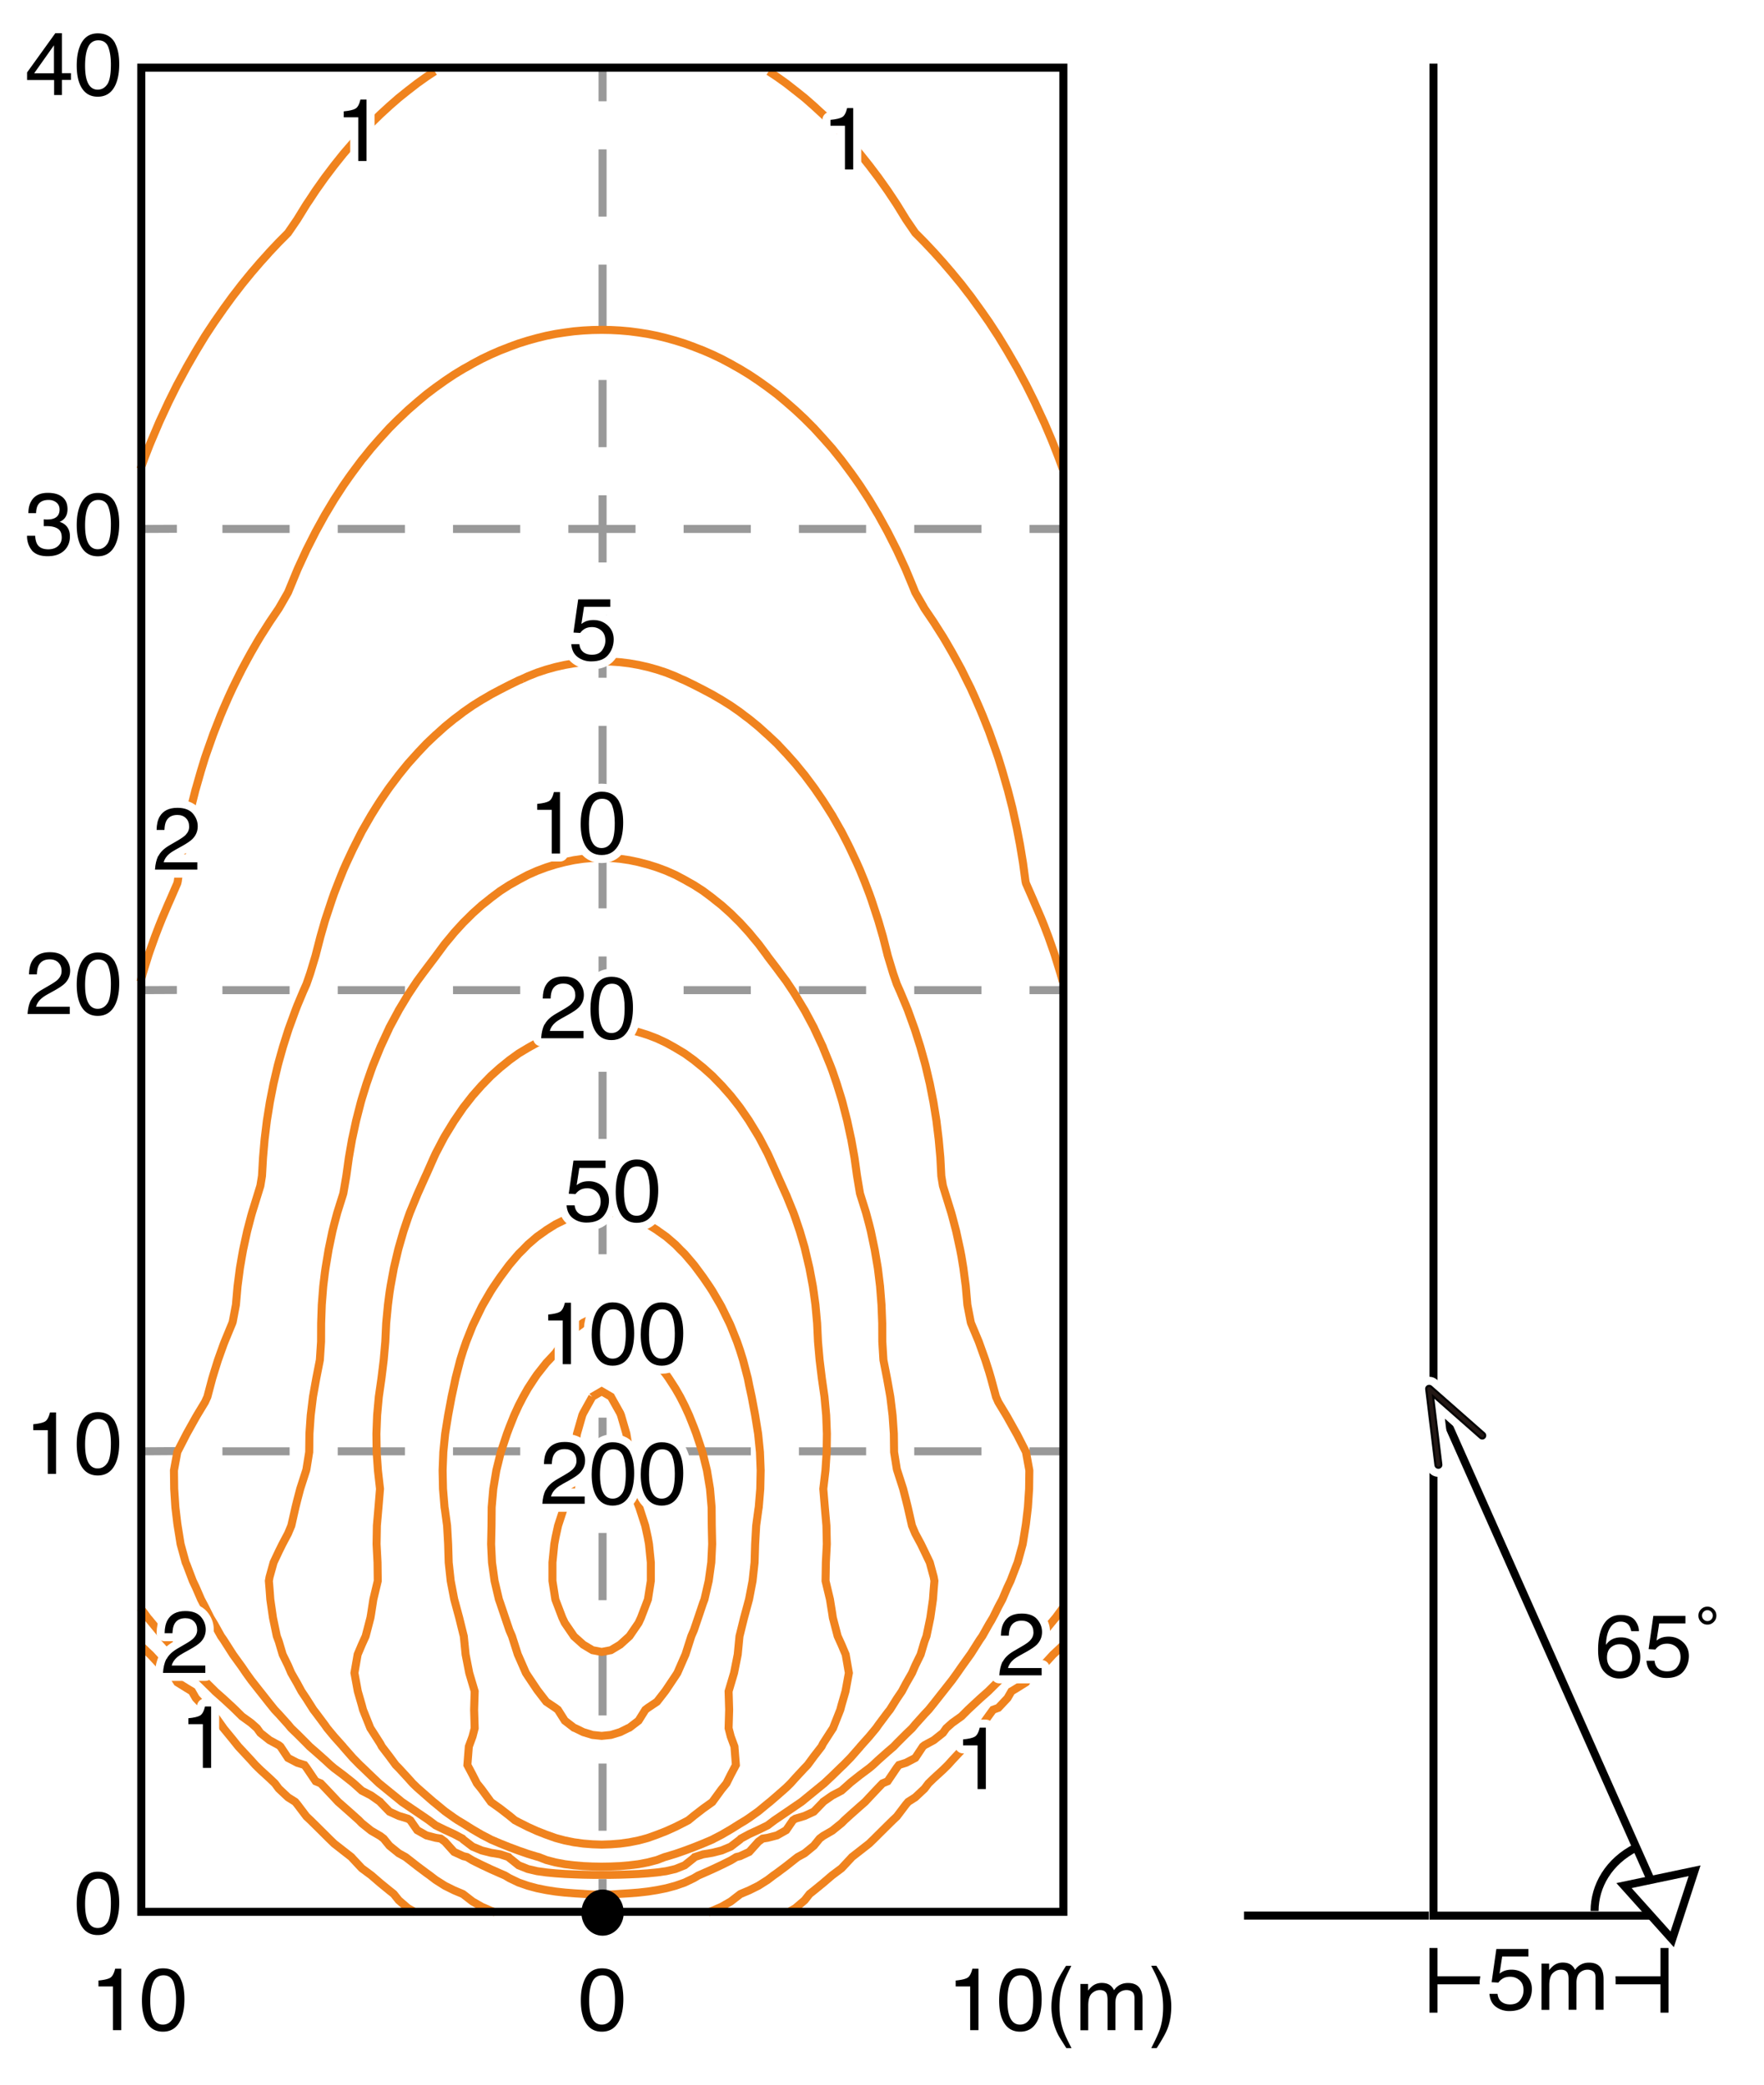
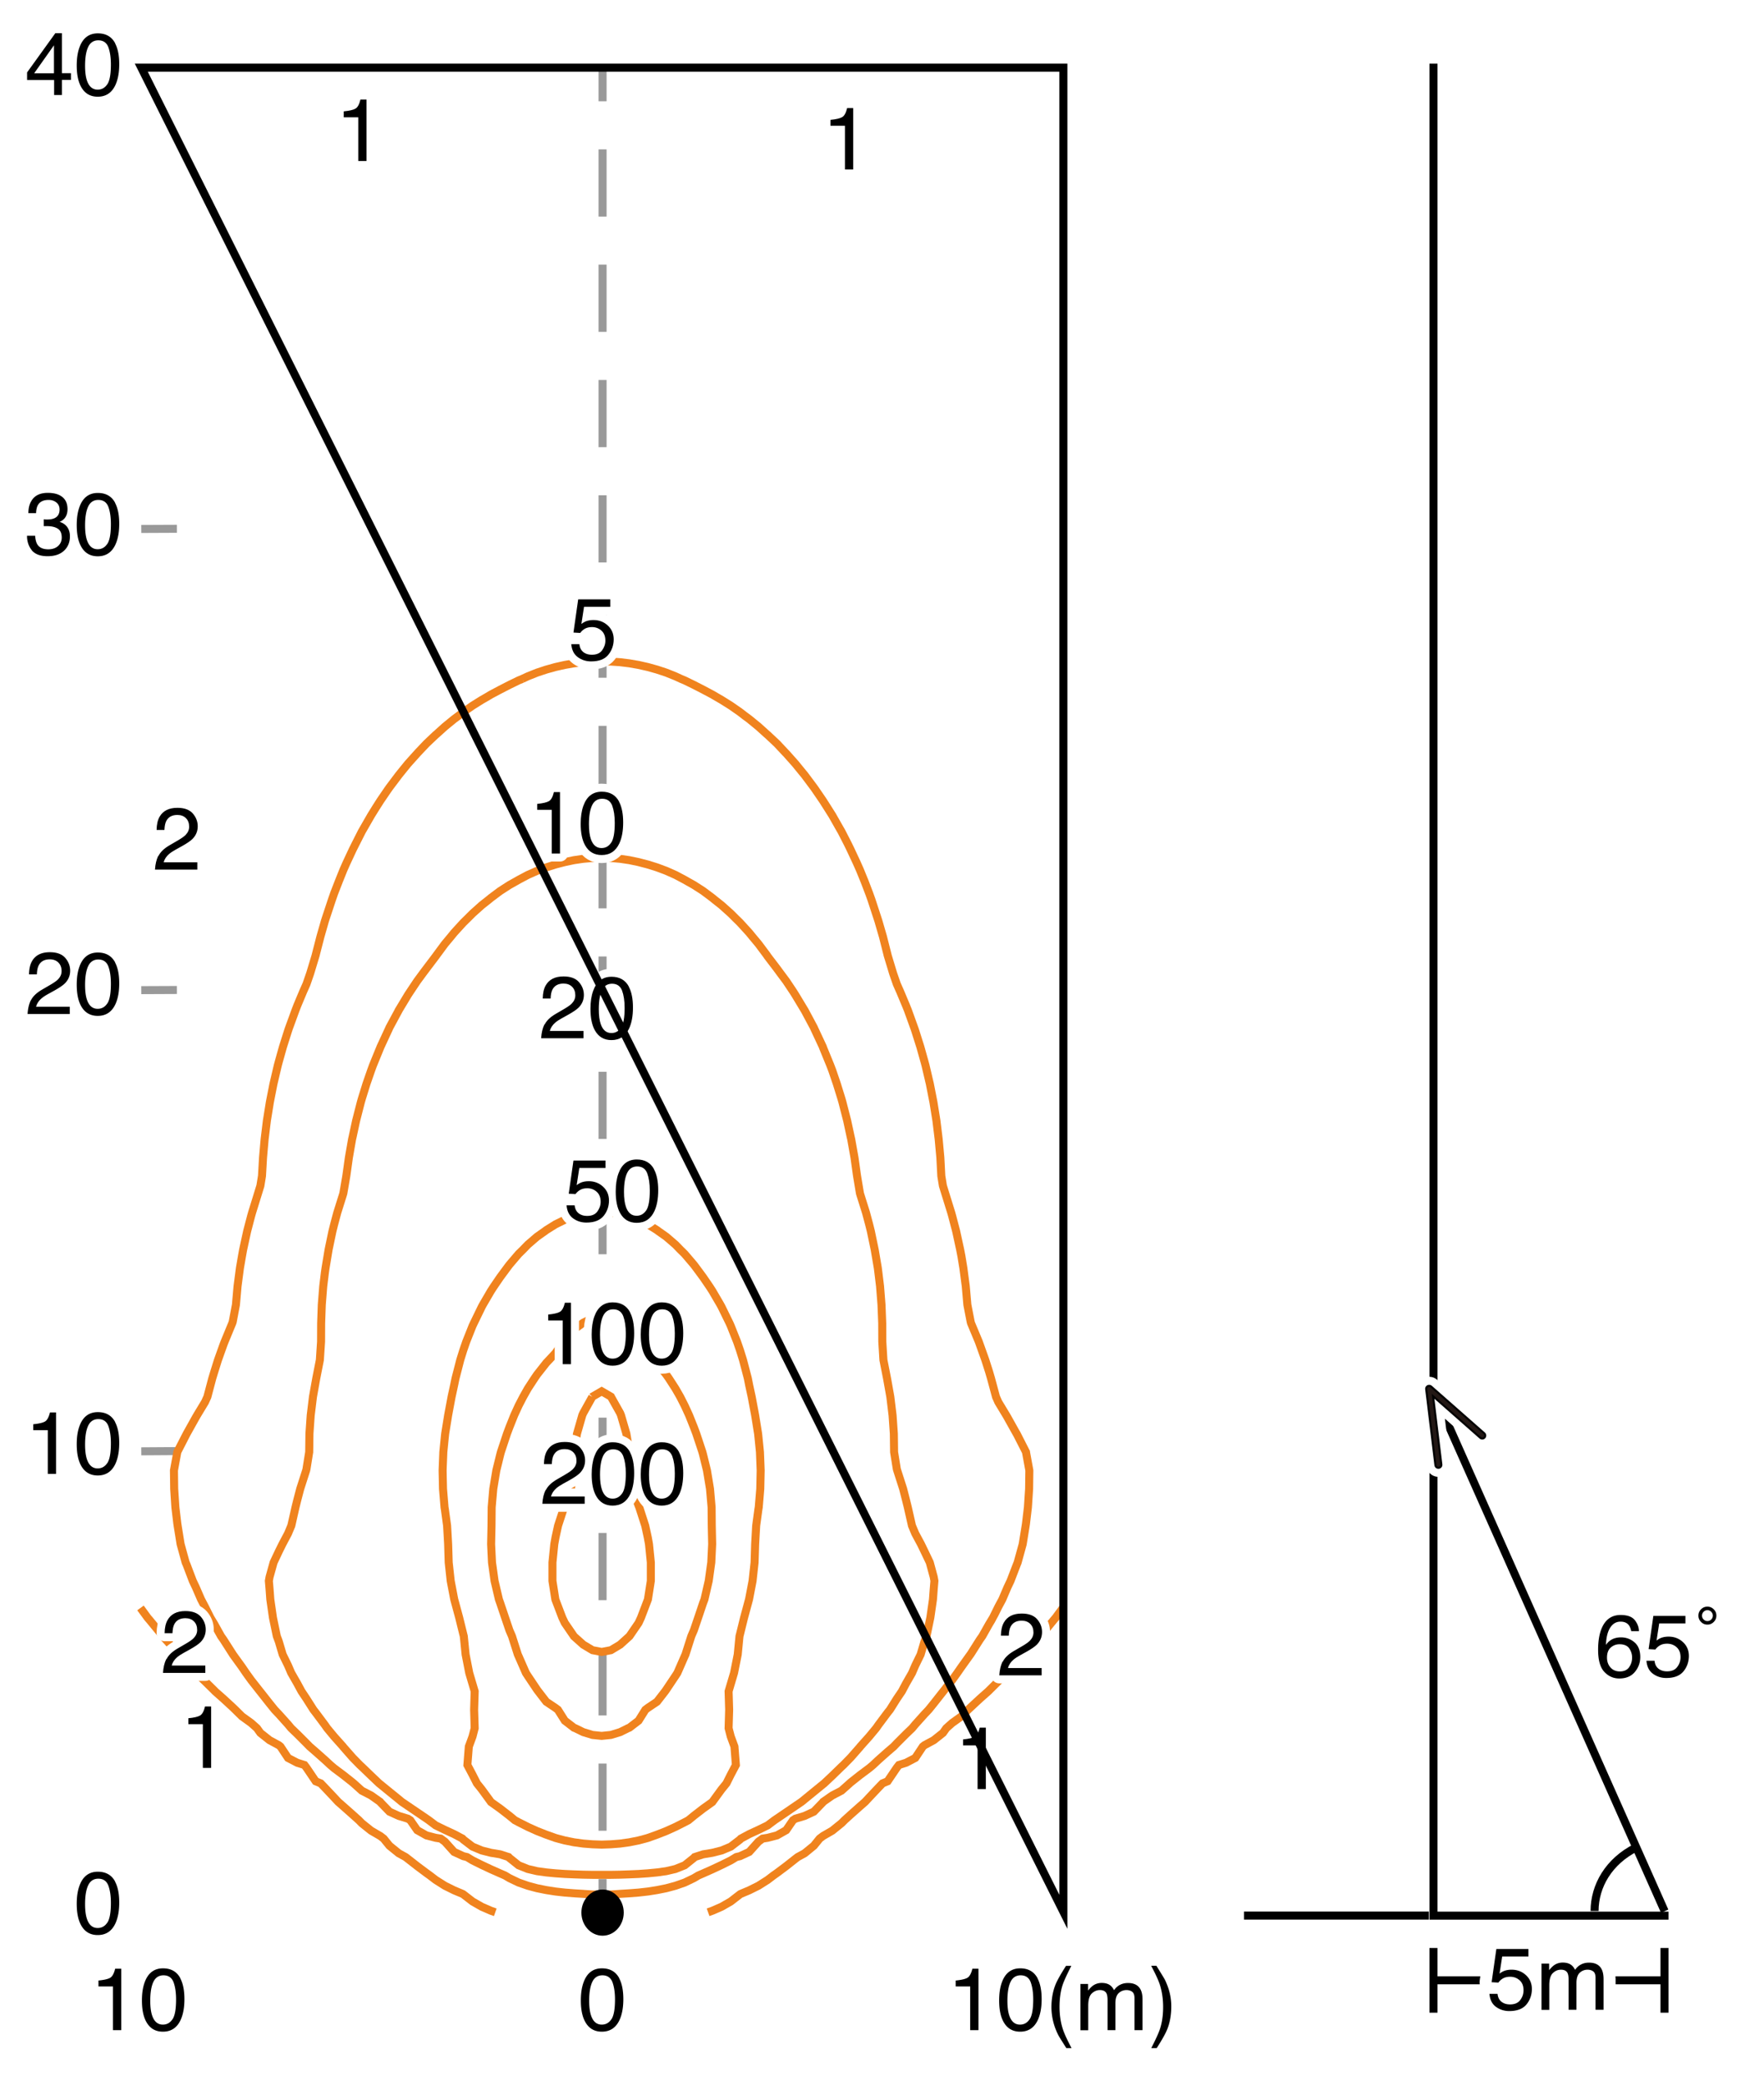
<svg xmlns="http://www.w3.org/2000/svg" id="a" viewBox="0 0 220 260">
  <defs>
    <style>.b,.d,.f{stroke-linecap:round;stroke-linejoin:round}.b,.d,.h{fill:#fff}.b,.d{stroke:#fff}.b{stroke-width:3px}.f,.j,.k,.l,.n{fill:none}.k{stroke:#000}.k,.l,.n{stroke-miterlimit:10}.j{stroke:#f0831e;stroke-miterlimit:2.38}.d{stroke-width:2px}.f{stroke:#231815;stroke-width:.5px}.l,.n{stroke:#999}.n{stroke-dasharray:8.38 6}</style>
  </defs>
  <path d="M0 0h220v260H0z" class="h" />
  <path d="M75.15 8.44v4.19" class="l" />
  <path d="M75.15 18.63v212.73" style="stroke-dasharray:8.38 6;stroke:#999;stroke-miterlimit:10;fill:none" />
  <path d="M75.15 234.36v4.18" class="l" />
-   <path d="M27.74 65.97H132.5M27.74 123.49H132.5M27.74 181.01H132.5" class="n" />
  <path d="m17.62 65.97 4.44-.02M17.62 123.49l4.44-.02M17.62 181.01l4.44-.03" class="l" />
  <path d="m73.87 174.21.02-.02 1.15-.67 1.15.67.01.02 1.14 2.03.11.27.67 2.3.37 2.23.01.06.2 2.29.16 2.3.78 2.08.09.22.74 2.29.32 1.47.15.83.23 2.29v2.3l-.36 2.3-.02.06-.85 2.23-.3.65-1.13 1.65-.02.02-1.15 1.04-1.15.69-1.15.22-1.15-.22-1.15-.69-1.16-1.04-.01-.02-1.13-1.65-.31-.65-.85-2.23-.02-.06-.36-2.3v-2.3l.23-2.29.15-.83.32-1.47.75-2.29.09-.22.78-2.08.15-2.3.2-2.29.01-.06.38-2.23.66-2.3.12-.27 1.13-2.03" class="j" />
  <path d="m72.66 165.03.08-.06 1.15-.56 1.15-.18 1.15.18 1.15.56.08.06 1.07.79 1.15 1.31.17.2.98 1.42.82.87.33.36 1.15 1.46.33.47.82 1.27.59 1.03.56 1.1.55 1.2.6 1.5.3.8.76 2.29.09.34.48 1.95.38 2.3.2 2.3.02 2.29.05 2.3-.11 2.29-.32 2.3-.53 2.3-.17.45-.62 1.84-.53 1.56-.32.74-.73 2.29-.1.22-.91 2.08-.24.37-1.15 1.72-.14.2-1.01 1.3-1.15.77-.3.23-.85 1.36-1.15.88-.16.06-.99.49-1.15.35-1.15.12-1.15-.12-1.15-.35-1-.49-.16-.06-1.14-.88-.86-1.36-.3-.23-1.15-.77-1-1.3-.15-.2-1.15-1.72-.24-.37-.91-2.08-.1-.22-.73-2.29-.32-.74-.53-1.56-.62-1.84-.16-.45-.54-2.3-.32-2.3-.11-2.29.05-2.3.02-2.29.2-2.3.38-2.3.48-1.95.09-.34.76-2.29.3-.8.6-1.5.55-1.2.57-1.1.58-1.03.83-1.27.32-.47 1.15-1.46.34-.36.81-.87.99-1.42.17-.2 1.14-1.31 1.08-.79" class="j" />
  <path d="m73.75 151.25.14-.02 1.15-.07 1.15.07.13.02 1.02.16 1.15.29 1.15.43 1.15.57 1.15.72.17.13.98.69 1.15.99.6.62.55.54 1.15 1.35.3.4.85 1.15.78 1.14.37.57 1.01 1.73.14.26 1 2.04.15.34.78 1.96.37 1.07.38 1.22.6 2.29.17.87.31 1.43.43 2.3.37 2.3.04.38.19 1.91.09 2.29-.05 2.3-.19 2.3-.04.23-.28 2.06-.13 2.3-.07 2.29-.25 2.3-.42 2.2-.02.1-.62 2.29-.51 2.07-.06.23-.22 2.29-.46 2.3-.41 1.38-.27.91.07 2.3-.07 2.3.27 1.04.46 1.25.18 2.3-.64 1.21-.54 1.08-.61.75-1.13 1.55-.02.03-1.15.82-1.15.89-.68.56-.47.25-1.15.58-1.15.52-1.15.45-1.15.41-.28.08-.87.23-1.15.23-1.15.16-1.15.09-1.15.04-1.15-.04-1.15-.09-1.16-.16-1.14-.23-.87-.23-.29-.08-1.15-.41-1.15-.45-1.15-.52-1.15-.58-.47-.25-.68-.56-1.15-.89-1.15-.82-.02-.03-1.13-1.55-.6-.75-.55-1.08-.64-1.21.18-2.3.46-1.25.27-1.04-.07-2.3.07-2.3-.27-.91-.41-1.38-.45-2.3-.23-2.29-.06-.23-.51-2.07-.62-2.29-.02-.1-.42-2.2-.25-2.3-.07-2.29-.13-2.3-.28-2.06-.04-.23-.19-2.3-.05-2.3.09-2.29.19-1.91.04-.38.37-2.3.43-2.3.31-1.43.18-.87.59-2.29.38-1.22.37-1.07.78-1.96.16-.34.99-2.04.14-.26 1.01-1.73.37-.57.78-1.14.85-1.15.3-.4 1.15-1.35.55-.54.6-.62 1.15-.99.98-.69.17-.13 1.15-.72 1.16-.57 1.14-.43 1.16-.29 1.01-.16" class="j" />
-   <path d="m72.59 128.29.15-.03 1.15-.12 1.15-.04 1.15.04 1.15.12.14.03 1.01.16 1.15.27 1.15.36 1.15.44 1.15.54.94.52.21.12 1.15.69 1.15.83.81.66.34.27 1.15 1.03.97 1 .18.18 1.15 1.3.64.81.51.66 1.13 1.64.02.04 1.15 1.88.21.38.94 1.8.23.5.93 2.08.09.21 1.03 2.3.03.05.91 2.24.23.64.56 1.66.6 2.04.06.26.54 2.29.43 2.29.12.83.2 1.47.21 2.3.11 2.3.2 2.29.28 2.29.14.98.19 1.32.21 2.3.09 2.3-.03 2.29-.15 2.29-.27 2.3.19 2.3.2 2.29.05 2.3-.12 2.29-.04 2.3.55 2.3.29 1.81.07.48.6 2.3.48 1.06.52 1.23.4 2.3-.42 2.29-.5 1.73-.15.57-.91 2.3-.09.13-1.16 1.8-.18.36-.96 1.24-.78 1.06-.37.38-1.16 1.25-.59.66-.55.54-1.15 1.01-.87.75-.29.23-1.15.95-1.15.82-.45.3-.7.42-1.15.72-1.15.67-.93.48-.22.12-1.15.49-1.15.46-1.15.43-1.15.4-1.15.35-.19.05-.96.37-1.15.3-1.15.22-1.15.14-1.15.1-1.15.05-1.15.02-1.15-.02-1.15-.05-1.16-.1-1.14-.14-1.16-.22-1.15-.3-.95-.37-.2-.05-1.15-.35-1.15-.4-1.15-.43-1.15-.46-1.15-.49-.22-.12-.93-.48-1.15-.67-1.15-.72-.7-.42-.45-.3-1.15-.82-1.15-.95-.29-.23-.86-.75-1.15-1.01-.56-.54-.59-.66-1.15-1.25-.38-.38-.78-1.06-.95-1.24-.19-.36-1.15-1.8-.09-.13-.92-2.3-.15-.57-.5-1.73-.42-2.29.4-2.3.52-1.23.48-1.06.6-2.3.08-.48.28-1.81.55-2.3-.03-2.3-.12-2.29.04-2.3.2-2.29.19-2.3-.26-2.3-.16-2.29-.03-2.29.09-2.3.21-2.3.19-1.32.14-.98.28-2.29.2-2.29.11-2.3.22-2.3.19-1.47.13-.83.42-2.29.54-2.29.07-.26.59-2.04.56-1.66.23-.64.92-2.24.02-.05 1.03-2.3.1-.21.92-2.08.23-.5.94-1.8.21-.38 1.15-1.88.03-.04 1.12-1.64.52-.66.63-.81 1.15-1.3.18-.18.97-1 1.15-1.03.34-.27.81-.66 1.15-.83 1.15-.69.21-.12.94-.52 1.15-.54 1.15-.44 1.16-.36 1.14-.27 1.01-.16" class="j" />
  <path d="m70.05 107.62.39-.1 1.14-.24 1.16-.17 1.15-.1 1.15-.03 1.15.03 1.15.1 1.15.17 1.15.24.38.1.77.2 1.15.36 1.15.43 1.15.51 1.15.61.33.19.82.46 1.15.74 1.15.86.29.24.86.68 1.15 1.03.58.58.57.56 1.15 1.26.39.48.76.91 1.03 1.38.12.18 1.16 1.52.44.6.71.95.9 1.35.24.38 1.15 1.91.01.01 1.15 2.15.06.14 1.07 2.29.01.05.92 2.25.24.63.57 1.67.58 1.87.12.42.59 2.3.43 2 .07.3.41 2.3.32 2.29.36 2.16.04.14.72 2.29.39 1.46.21.84.48 2.3.39 2.29.07.56.21 1.73.18 2.3.09 2.3.01 2.3.14 2.29.45 2.29.07.39.34 1.91.28 2.3.16 2.3.03 2.29.34 2.12.05.17.74 2.3.36 1.41.22.89.52 2.29.41.98.71 1.32.44.91.66 1.38.49 1.8.09.5-.09 1.07-.09 1.23-.33 2.29-.48 2.3-.25.67-.48 1.62-.67 1.37-.4.93-.75 1.31-.52.98-.63.93-.86 1.37-.29.36-1.15 1.54-.28.4-.87 1.05-1.11 1.24-.04.06-1.16 1.32-.9.92-.24.22-1.15 1.12-1.01.95-.15.12-1.14.93-1.15.94-.38.31-.78.53-1.14.78-1.15.78-.31.21-.85.64-1.15.56-1.15.53-1.04.56-.11.12-1.15.88-1.15.48-1.15.29-1.15.19-1.05.34-.1.11-1.15.92-1.15.46-1.15.27-1.15.16-1.15.11-1.15.08-1.15.05-1.15.04-1.15.02h-2.3l-1.15-.02-1.16-.04-1.14-.05-1.16-.08-1.15-.11-1.15-.16-1.15-.27-1.15-.46-1.15-.92-.1-.11-1.05-.34-1.15-.19-1.15-.29-1.15-.48-1.15-.88-.1-.12-1.05-.56-1.15-.53-1.15-.56-.85-.64-.3-.21-1.15-.78-1.15-.78-.78-.53-.37-.31-1.16-.94-1.14-.93-.15-.12-1-.95-1.16-1.12-.24-.22-.9-.92-1.16-1.32-.04-.06-1.11-1.24-.87-1.05-.28-.4-1.15-1.54-.28-.36-.87-1.37-.62-.93-.53-.98-.75-1.31-.4-.93-.67-1.37-.48-1.62-.25-.67-.48-2.3-.33-2.29-.09-1.23-.09-1.07.09-.5.5-1.8.65-1.38.45-.91.7-1.32.41-.98.52-2.29.22-.89.37-1.41.74-2.3.04-.17.34-2.12.03-2.29.16-2.3.28-2.3.34-1.91.07-.39.45-2.29.15-2.29.01-2.3.08-2.3.18-2.3.21-1.73.08-.56.38-2.29.48-2.3.21-.84.39-1.46.72-2.29.04-.14.37-2.16.32-2.29.4-2.3.07-.3.43-2 .59-2.3.12-.42.58-1.87.58-1.67.23-.63.92-2.25.02-.05 1.06-2.29.06-.14 1.16-2.15v-.01l1.15-1.91.25-.38.9-1.35.7-.95.45-.6 1.15-1.52.13-.18 1.02-1.38.76-.91.39-.48 1.15-1.26.57-.56.58-.58 1.15-1.03.86-.68.29-.24 1.15-.86 1.15-.74.82-.46.33-.19 1.15-.61 1.15-.51 1.15-.43 1.15-.36.77-.2" class="j" />
  <path d="m65.14 84.67.69-.32 1.15-.46 1.15-.38 1.15-.32 1.16-.26 1.14-.2 1.16-.14 1.15-.08 1.15-.03 1.15.03 1.15.08 1.15.14 1.15.2 1.15.26 1.15.32 1.15.38 1.15.46.69.32.46.19 1.15.56 1.15.59 1.15.61.58.34.57.33 1.15.72 1.15.8.58.45.57.42 1.15.94 1.04.94.11.09 1.16 1.09 1.04 1.11.11.11 1.14 1.28.74.91.42.51 1.15 1.54.17.24.97 1.42.56.88.6.95.76 1.34.39.68.83 1.62.31.64.77 1.65.39.88.58 1.42.57 1.49.29.81.75 2.29.11.34.57 1.96.58 2.29v.02l.69 2.28.46 1.33.43.97.72 1.72.23.57.83 2.3.09.27.64 2.02.51 1.82.13.48.54 2.3.45 2.29.03.19.34 2.11.28 2.3.21 2.3.12 2.29.2 1.23.33 1.07.71 2.29.11.39.5 1.91.5 2.3.16.83.24 1.46.3 2.29.2 2.3.41 2.12.05.18.96 2.3.13.36.69 1.93.47 1.47.24.82.62 2.3.29.66.99 1.64.15.26 1.14 2.04.02.02 1.15 2.26v.01l.42 2.29-.03 2.3-.15 2.3-.24 2.02-.04.27-.37 2.3-.63 2.29-.11.27-.78 2.03-.38.8-.64 1.5-.5.93-.67 1.36-.48.79-.85 1.51-.31.44-1.14 1.8-.04.05-1.11 1.55-.52.75-.64.89-1.1 1.4-.05.06-1.15 1.46-.63.78-.52.55-1.15 1.28-.39.47-.76.73-1.15 1.15-.39.41-.76.65-1.15 1.02-.67.63-.48.4-1.15.86-1.16.92-.12.11-1.02.91-1.15.6-1.13.79-.03.05-1.14 1.18-1.15.53-1.16.35-.29.19-.85 1.24-1.15.65-1.16.3-.63.1-.52.38-1.15 1.28-1.15.53-.46.11-.69.42-1.15.57-1.15.54-1.15.51-.6.26-.55.33-1.15.55-1.15.4-1.15.31-1.15.23-1.15.18-1.15.13-1.15.09-1.15.07-.12.01-1.03.07-1.15.02-1.15-.02-1.03-.07-.12-.01-1.16-.07-1.14-.09-1.16-.13-1.15-.18-1.15-.23-1.15-.31-1.15-.4-1.15-.55-.55-.33-.6-.26-1.15-.51-1.15-.54-1.15-.57-.69-.42-.46-.11-1.15-.53-1.15-1.28-.52-.38-.63-.1-1.15-.3-1.15-.65-.86-1.24-.29-.19-1.15-.35-1.16-.53-1.14-1.18-.03-.05-1.12-.79-1.16-.6-1.01-.91-.13-.11-1.16-.92-1.15-.86-.47-.4-.68-.63-1.15-1.02-.75-.65-.4-.41-1.15-1.15-.76-.73-.39-.47-1.15-1.28-.52-.55-.63-.78-1.15-1.46-.05-.06-1.1-1.4-.64-.89-.51-.75-1.12-1.55-.03-.05-1.15-1.8-.31-.44-.84-1.51-.48-.79-.68-1.36-.49-.93-.65-1.5-.38-.8-.77-2.03-.12-.27-.63-2.29-.37-2.3-.04-.27-.24-2.02-.15-2.3-.03-2.3.42-2.29v-.01l1.16-2.26.01-.02 1.14-2.04.15-.26.99-1.64.3-.66.61-2.3.25-.82.46-1.47.69-1.93.14-.36.95-2.3.06-.18.4-2.12.2-2.3.3-2.29.25-1.46.15-.83.5-2.3.5-1.91.11-.39.71-2.29.33-1.07.2-1.23.13-2.29.2-2.3.28-2.3.34-2.11.03-.19.45-2.29.54-2.3.13-.48.51-1.82.64-2.02.09-.27.84-2.3.22-.57.72-1.72.43-.97.46-1.33.69-2.28v-.02l.59-2.29.56-1.96.11-.34.76-2.29.28-.81.58-1.49.57-1.42.39-.88.77-1.65.32-.64.82-1.62.39-.68.77-1.34.59-.95.56-.88.97-1.42.17-.24 1.16-1.54.41-.51.74-.91 1.15-1.28.1-.11 1.05-1.11 1.15-1.09.11-.09 1.04-.94 1.15-.94.57-.42.58-.45 1.15-.8 1.15-.72.58-.33.57-.34 1.15-.61 1.15-.59 1.15-.56.46-.19M132.56 200.54l-.9 1.22-.25.29-1.15 1.41-.46.6-.7.75-1.14 1.32-.19.22-.96.99-1.16 1.24-.06.07-1.08 1.04-1.15 1.14-.11.11-1.05.93-1.14 1.06-.33.31-.82.82-1.16.83-.73.65-.42.59-1.15.91-1.15.62-.21.17-.94 1.42-1.15.6-.89.28-.26.33-1.15 1.7-.63.26-.52.54-1.15 1.22-.5.54-.65.57-1.16 1.03-.77.7-.37.37-1.15.93-1.16.67-.42.32-.72.89-1.15.94-.86.47-.3.23-1.14.9-1.15.86-.44.31-.72.55-1.15.73-1.15.57-1.07.45-.08.05-1.15.89-1.15.66-1.15.5-.53.19M61.77 238.5l-.54-.19-1.15-.5-1.15-.66-1.15-.89-.08-.05-1.07-.45-1.15-.57-1.15-.73-.72-.55-.43-.31-1.15-.86-1.15-.9-.3-.23-.85-.47-1.16-.94-.72-.89-.42-.32-1.15-.67-1.16-.93-.36-.37-.78-.7-1.16-1.03-.65-.57-.5-.54-1.15-1.22-.52-.54-.63-.26-1.15-1.7-.25-.33-.9-.28-1.15-.6-.94-1.42-.21-.17-1.15-.62-1.15-.91-.42-.59-.73-.65-1.15-.83-.83-.82-.32-.31-1.15-1.06-1.05-.93-.1-.11-1.16-1.14-1.08-1.04-.06-.07-1.15-1.24-.97-.99-.19-.22-1.14-1.32-.69-.75-.46-.6-1.16-1.41-.25-.29-.89-1.22" class="j" />
-   <path d="m17.52 122.44.29-1.04.71-2.3.14-.41.67-1.88.49-1.28.41-1.02.74-1.73.25-.56.89-2.05.06-.25.31-2.3.39-2.29.4-2.08.04-.22.51-2.29.58-2.3.02-.05.64-2.24.5-1.63.23-.67.81-2.29.12-.31.78-1.99.37-.88.62-1.42.53-1.15.56-1.14.59-1.18.6-1.12.55-1 .75-1.3.4-.67 1.03-1.62.12-.19 1.15-1.7.24-.41.91-1.59.29-.7.86-2.09.09-.21 1.06-2.3 1.15-2.27.01-.02 1.14-2.07.14-.23 1.01-1.69.39-.6.76-1.17.79-1.13.37-.51 1.14-1.53.22-.26.94-1.17.98-1.12.17-.19 1.14-1.25.86-.86.3-.29 1.15-1.09 1.05-.91.1-.09 1.15-.96 1.15-.87.54-.38.61-.44 1.15-.77 1.15-.7.69-.38.46-.27 1.15-.61 1.15-.55 1.15-.5.96-.37.19-.08 1.15-.42 1.15-.36 1.15-.32 1.15-.28 1.15-.23 1.16-.18 1.14-.15 1.16-.1 1.15-.06 1.15-.02 1.15.02 1.15.06 1.15.1 1.15.15 1.15.18 1.15.23 1.15.28 1.15.32 1.15.36 1.15.42.19.08.96.37 1.15.5 1.15.55 1.15.61.47.27.68.38 1.15.7 1.15.77.62.44.53.38 1.16.87 1.15.96.1.09 1.04.91 1.16 1.09.29.29.86.86 1.14 1.25.17.19.99 1.12.94 1.17.21.26 1.14 1.53.37.51.79 1.13.76 1.17.39.6 1.01 1.69.14.23 1.14 2.07.01.02 1.15 2.27 1.06 2.3.09.21.87 2.09.28.7.92 1.59.23.41 1.15 1.7.12.19 1.03 1.62.4.67.75 1.3.55 1 .61 1.12.58 1.18.57 1.14.52 1.15.62 1.42.37.88.79 1.99.11.31.81 2.29.23.67.5 1.63.64 2.24.02.05.59 2.3.5 2.29.05.22.4 2.08.38 2.29.31 2.3.06.25.9 2.05.24.56.75 1.73.41 1.02.49 1.28.66 1.88.14.41.71 2.3.3 1.04M95.87 8.9l1.03.68 1.15.82 1.02.8.12.09 1.16.92 1.15 1.01.29.27.85.78 1.16 1.12.37.4.78.79 1.14 1.27.2.23.96 1.11.95 1.19.2.25 1.15 1.52.37.52.78 1.1.8 1.2.35.53 1.09 1.77.06.1 1.15 1.68.51.51.64.65 1.15 1.22.39.43.76.85 1.15 1.34.08.1 1.08 1.31.76.99.39.5 1.14 1.58.16.22 1 1.43.56.86.59.9.85 1.4.29.48 1.05 1.82.11.18 1.13 2.11.02.03 1.13 2.27.01.03 1.05 2.26.11.23.88 2.07.27.67.63 1.62.52 1.4M132.56 205.21l-1.15 1.08-.07.06-1.08 1.18-1.16.76-.38.36-.76 1.17-1.15.72-.67.4-.49.85-1.14 1.21-.66.24-.49.67-1.16 1.62v.01l-1.14 1.4-.71.89-.44.47-1.16 1.24-.53.59-.62.61-1.15 1.05-.65.63-.5.66-1.15 1.08-.88.56-.27.31-1.15 1.52-.5.47-.65.64-1.15 1.14-.51.51-.64.62-1.15.9-1 .78-.16.18-1.14 1.22-1.15.86-.05.04-1.11.95-1.14.93-.53.42-.62.79-1.16.99-.9.51M51.79 238.5l-.91-.51-1.15-.99-.63-.79-.53-.42-1.14-.93-1.1-.95-.05-.04-1.16-.86-1.14-1.22-.16-.18-1-.78-1.15-.9-.64-.62-.51-.51-1.15-1.14-.65-.64-.5-.47-1.15-1.52-.26-.31-.89-.56-1.15-1.08-.49-.66-.66-.63-1.15-1.05-.62-.61-.53-.59-1.15-1.24-.44-.47-.71-.89-1.15-1.4v-.01l-1.15-1.62-.5-.67-.66-.24-1.14-1.21-.49-.85-.66-.4-1.16-.72-.75-1.17-.39-.36-1.15-.76-1.09-1.18-.07-.06-1.14-1.08M17.52 58.51l.51-1.4.63-1.62.28-.67.88-2.07.1-.23 1.05-2.26.01-.03 1.13-2.27.02-.03 1.14-2.11.1-.18 1.05-1.82.29-.48.85-1.4.59-.9.57-.86 1-1.43.15-.22 1.15-1.58.39-.5.76-.99 1.07-1.31.08-.1 1.15-1.34.77-.85.38-.43 1.15-1.22.65-.65.5-.51 1.15-1.68.06-.1 1.09-1.77.36-.53.79-1.2.78-1.1.37-.52 1.15-1.52.2-.25.95-1.19.96-1.11.2-.23 1.14-1.27.78-.79.38-.4 1.15-1.12.85-.78.29-.27 1.16-1.01 1.15-.92.12-.09 1.03-.8 1.15-.82 1.03-.68" class="j" />
  <path d="M68.07 185.85c.24-.49.7-.94 1.39-1.34l1.03-.6c.46-.27.79-.5.97-.69.29-.3.44-.64.44-1.02 0-.45-.13-.8-.4-1.07s-.63-.4-1.07-.4c-.66 0-1.12.25-1.38.75-.14.27-.21.64-.23 1.12h-.98c.01-.67.13-1.22.37-1.64.42-.74 1.16-1.12 2.22-1.12.88 0 1.52.24 1.93.71.41.48.61 1.01.61 1.59 0 .62-.22 1.14-.65 1.58-.25.25-.7.56-1.35.92l-.74.41c-.35.19-.63.38-.83.55-.36.31-.58.66-.68 1.04h4.2v.91h-5.28c.04-.66.17-1.24.41-1.73ZM78.57 181.12c.34.63.52 1.5.52 2.6 0 1.05-.16 1.91-.47 2.59-.45.98-1.19 1.47-2.21 1.47-.92 0-1.61-.4-2.06-1.2-.38-.67-.56-1.57-.56-2.7 0-.87.11-1.62.34-2.25.42-1.17 1.19-1.75 2.29-1.75 1 0 1.72.41 2.16 1.23Zm-.97 5.13c.3-.44.45-1.27.45-2.48 0-.87-.11-1.59-.32-2.16-.22-.56-.63-.85-1.25-.85-.57 0-.99.27-1.25.8s-.4 1.32-.4 2.37c0 .78.08 1.41.25 1.89.26.73.7 1.09 1.32 1.09.5 0 .9-.22 1.2-.67ZM84.69 181.12c.34.63.52 1.5.52 2.6 0 1.05-.16 1.91-.47 2.59-.45.98-1.19 1.47-2.21 1.47-.92 0-1.61-.4-2.06-1.2-.38-.67-.56-1.57-.56-2.7 0-.87.11-1.62.34-2.25.42-1.17 1.19-1.75 2.29-1.75 1 0 1.72.41 2.16 1.23Zm-.98 5.13c.3-.44.45-1.27.45-2.48 0-.87-.11-1.59-.32-2.16-.22-.56-.63-.85-1.25-.85-.57 0-.99.27-1.25.8s-.4 1.32-.4 2.37c0 .78.08 1.41.25 1.89.26.73.7 1.09 1.32 1.09.5 0 .9-.22 1.2-.67Z" class="d" />
  <path d="M77.6 168.8c.3-.44.45-1.27.45-2.48 0-.87-.11-1.59-.32-2.16-.21-.56-.63-.85-1.25-.85-.57 0-.99.27-1.25.8s-.4 1.32-.4 2.37c0 .78.08 1.41.25 1.89.26.73.7 1.09 1.32 1.09.5 0 .9-.22 1.2-.67Z" class="h" />
  <path d="M68.37 164.69v-.74c.7-.07 1.19-.18 1.46-.34s.48-.54.62-1.13h.76v7.66h-1.03v-5.45h-1.81ZM78.57 163.67c.34.63.52 1.5.52 2.6 0 1.05-.16 1.91-.47 2.59-.45.98-1.19 1.47-2.21 1.47-.92 0-1.61-.4-2.06-1.2-.38-.67-.56-1.57-.56-2.7 0-.87.11-1.62.34-2.25.42-1.17 1.19-1.75 2.29-1.75 1 0 1.72.41 2.16 1.23Zm-.97 5.12c.3-.44.45-1.27.45-2.48 0-.87-.11-1.59-.32-2.16-.22-.56-.63-.85-1.25-.85-.57 0-.99.27-1.25.8s-.4 1.32-.4 2.37c0 .78.08 1.41.25 1.89.26.73.7 1.09 1.32 1.09.5 0 .9-.22 1.2-.67ZM84.69 163.67c.34.63.52 1.5.52 2.6 0 1.05-.16 1.91-.47 2.59-.45.98-1.19 1.47-2.21 1.47-.92 0-1.61-.4-2.06-1.2-.38-.67-.56-1.57-.56-2.7 0-.87.11-1.62.34-2.25.42-1.17 1.19-1.75 2.29-1.75 1 0 1.72.41 2.16 1.23Zm-.98 5.12c.3-.44.45-1.27.45-2.48 0-.87-.11-1.59-.32-2.16-.22-.56-.63-.85-1.25-.85-.57 0-.99.27-1.25.8s-.4 1.32-.4 2.37c0 .78.08 1.41.25 1.89.26.73.7 1.09 1.32 1.09.5 0 .9-.22 1.2-.67ZM71.67 150.35c.06.55.32.93.77 1.14.23.11.49.16.79.16.57 0 1-.18 1.27-.55s.41-.77.41-1.21c0-.54-.16-.95-.49-1.25-.33-.29-.72-.44-1.18-.44-.33 0-.62.06-.86.19s-.44.31-.61.54l-.84-.05.59-4.14h4v.93h-3.27l-.33 2.14c.18-.14.35-.24.51-.31.29-.12.62-.18.99-.18.71 0 1.3.23 1.79.68.49.45.74 1.03.74 1.73s-.22 1.37-.67 1.92c-.45.55-1.17.83-2.15.83-.63 0-1.18-.18-1.66-.53-.48-.35-.75-.89-.81-1.62h1ZM81.57 145.85c.34.63.52 1.5.52 2.6 0 1.05-.16 1.91-.47 2.59-.45.98-1.19 1.47-2.21 1.47-.92 0-1.61-.4-2.06-1.2-.38-.67-.56-1.57-.56-2.7 0-.87.11-1.62.34-2.25.42-1.17 1.19-1.75 2.29-1.75 1 0 1.72.41 2.16 1.23Zm-.98 5.12c.3-.44.45-1.27.45-2.48 0-.87-.11-1.59-.32-2.16-.22-.56-.63-.85-1.25-.85-.57 0-.99.27-1.25.8s-.4 1.32-.4 2.37c0 .78.08 1.41.25 1.89.26.73.7 1.09 1.32 1.09.5 0 .9-.22 1.2-.67Z" class="d" />
  <path d="M77.45 128.18c.3-.44.45-1.27.45-2.48 0-.87-.11-1.59-.32-2.16-.21-.56-.63-.85-1.25-.85-.57 0-.99.27-1.25.8s-.4 1.32-.4 2.37c0 .78.08 1.41.25 1.89.26.73.7 1.09 1.32 1.09.5 0 .9-.22 1.2-.67Z" class="h" />
  <path d="M67.92 127.79c.24-.49.7-.94 1.39-1.34l1.03-.6c.46-.27.79-.5.97-.69.29-.3.44-.64.44-1.02 0-.45-.13-.8-.4-1.07s-.63-.4-1.07-.4c-.66 0-1.12.25-1.38.75-.14.27-.21.64-.23 1.12h-.98c.01-.67.13-1.22.37-1.64.42-.74 1.16-1.12 2.22-1.12.88 0 1.52.24 1.93.71.41.48.61 1.01.61 1.59 0 .62-.22 1.14-.65 1.58-.25.25-.7.56-1.35.92l-.74.41c-.35.19-.63.38-.83.55-.36.31-.58.66-.68 1.04h4.2v.91h-5.28c.04-.66.17-1.24.41-1.73ZM78.42 123.06c.34.63.52 1.5.52 2.6 0 1.05-.16 1.91-.47 2.59-.45.98-1.19 1.47-2.21 1.47-.92 0-1.61-.4-2.06-1.2-.38-.67-.56-1.57-.56-2.7 0-.87.11-1.62.34-2.25.42-1.17 1.19-1.75 2.29-1.75 1 0 1.72.41 2.16 1.23Zm-.97 5.12c.3-.44.45-1.27.45-2.48 0-.87-.11-1.59-.32-2.16-.22-.56-.63-.85-1.25-.85-.57 0-.99.27-1.25.8-.26.54-.4 1.32-.4 2.37 0 .78.08 1.41.25 1.89.26.73.7 1.09 1.32 1.09.5 0 .9-.22 1.2-.67ZM67 101v-.74c.7-.07 1.19-.18 1.46-.34.28-.16.48-.54.62-1.13h.76v7.66h-1.03V101H67ZM77.2 99.98c.34.63.52 1.5.52 2.6 0 1.05-.16 1.91-.47 2.59-.45.98-1.19 1.47-2.21 1.47-.92 0-1.61-.4-2.06-1.2-.38-.67-.56-1.57-.56-2.7 0-.87.11-1.62.34-2.25.42-1.17 1.19-1.75 2.29-1.75 1 0 1.72.41 2.16 1.23Zm-.98 5.13c.3-.44.45-1.27.45-2.48 0-.87-.11-1.59-.32-2.16-.22-.56-.63-.85-1.25-.85-.57 0-.99.27-1.25.8-.26.54-.4 1.32-.4 2.37 0 .78.08 1.41.25 1.89.26.73.7 1.09 1.32 1.09.5 0 .9-.22 1.2-.67ZM72.26 80.36c.06.55.32.93.77 1.14.23.11.49.16.79.16.57 0 1-.18 1.27-.55s.41-.77.41-1.21c0-.54-.16-.95-.49-1.25-.33-.29-.72-.44-1.18-.44-.33 0-.62.06-.86.19s-.44.31-.61.54l-.84-.05.59-4.14h4v.93h-3.27l-.33 2.14c.18-.14.35-.24.51-.31.29-.12.62-.18.99-.18.71 0 1.3.23 1.79.68s.74 1.03.74 1.73-.22 1.37-.67 1.92c-.45.56-1.17.83-2.15.83-.63 0-1.18-.18-1.66-.53-.48-.35-.75-.89-.81-1.62h1ZM125.06 207.25c.24-.49.7-.94 1.39-1.34l1.03-.6c.46-.27.79-.5.97-.69.29-.3.44-.64.44-1.02 0-.45-.13-.8-.4-1.07s-.63-.4-1.07-.4c-.66 0-1.12.25-1.38.75-.14.27-.21.64-.23 1.12h-.98c.01-.67.13-1.22.37-1.64.42-.74 1.16-1.12 2.22-1.12.88 0 1.52.24 1.93.71s.61 1.01.61 1.59c0 .62-.22 1.14-.65 1.58-.25.25-.7.56-1.35.92l-.74.41c-.35.19-.63.38-.83.55-.36.31-.58.66-.68 1.04h4.2v.91h-5.28c.04-.66.17-1.24.41-1.73ZM19.76 106.76c.24-.49.7-.94 1.39-1.34l1.03-.6c.46-.27.79-.5.97-.69.29-.3.44-.64.44-1.02 0-.45-.13-.8-.4-1.07s-.63-.4-1.07-.4c-.66 0-1.12.25-1.38.75-.14.27-.21.64-.23 1.12h-.98c.01-.67.13-1.22.37-1.64.42-.74 1.16-1.12 2.22-1.12.88 0 1.52.24 1.93.71.41.48.61 1.01.61 1.59 0 .62-.22 1.14-.65 1.58-.25.25-.7.56-1.35.92l-.74.41c-.35.19-.63.38-.83.55-.36.31-.58.66-.68 1.04h4.2v.91h-5.28c.04-.66.17-1.24.41-1.73ZM103.57 15.69v-.74c.7-.07 1.19-.18 1.46-.34.28-.16.48-.54.62-1.13h.76v7.66h-1.03v-5.45h-1.81ZM120.11 217.68v-.74c.7-.07 1.19-.18 1.46-.34s.48-.54.62-1.13h.76v7.66h-1.03v-5.45h-1.81ZM20.76 206.94c.24-.49.7-.94 1.39-1.34l1.03-.6c.46-.27.79-.5.97-.69.29-.3.44-.64.44-1.02 0-.45-.13-.8-.4-1.07s-.63-.4-1.07-.4c-.66 0-1.12.25-1.38.75-.14.27-.21.64-.23 1.12h-.98c.01-.67.13-1.22.37-1.64.42-.74 1.16-1.12 2.22-1.12.88 0 1.52.24 1.93.71.41.48.61 1.01.61 1.59 0 .62-.22 1.14-.65 1.58-.25.25-.7.56-1.35.92l-.74.41c-.35.19-.63.38-.83.55-.36.31-.58.66-.68 1.04h4.2v.91h-5.28c.04-.66.17-1.24.41-1.73ZM23.49 215.04v-.74c.7-.07 1.19-.18 1.46-.34s.48-.54.62-1.13h.76v7.66H25.3v-5.45h-1.81ZM42.87 14.63v-.74c.7-.07 1.19-.18 1.46-.34.28-.16.48-.54.62-1.13h.76v7.66h-1.03v-5.45h-1.81Z" class="d" />
  <path d="M68.07 185.85c.24-.49.7-.94 1.39-1.34l1.03-.6c.46-.27.79-.5.97-.69.29-.3.44-.64.44-1.02 0-.45-.13-.8-.4-1.07s-.63-.4-1.07-.4c-.66 0-1.12.25-1.38.75-.14.27-.21.64-.23 1.12h-.98c.01-.67.13-1.22.37-1.64.42-.74 1.16-1.12 2.22-1.12.88 0 1.52.24 1.93.71.41.48.61 1.01.61 1.59 0 .62-.22 1.14-.65 1.58-.25.25-.7.56-1.35.92l-.74.41c-.35.19-.63.38-.83.55-.36.31-.58.66-.68 1.04h4.2v.91h-5.28c.04-.66.17-1.24.41-1.73ZM78.57 181.12c.34.63.52 1.5.52 2.6 0 1.05-.16 1.91-.47 2.59-.45.98-1.19 1.47-2.21 1.47-.92 0-1.61-.4-2.06-1.2-.38-.67-.56-1.57-.56-2.7 0-.87.11-1.62.34-2.25.42-1.17 1.19-1.75 2.29-1.75 1 0 1.72.41 2.16 1.23Zm-.97 5.13c.3-.44.45-1.27.45-2.48 0-.87-.11-1.59-.32-2.16-.22-.56-.63-.85-1.25-.85-.57 0-.99.27-1.25.8s-.4 1.32-.4 2.37c0 .78.08 1.41.25 1.89.26.73.7 1.09 1.32 1.09.5 0 .9-.22 1.2-.67ZM84.69 181.12c.34.63.52 1.5.52 2.6 0 1.05-.16 1.91-.47 2.59-.45.98-1.19 1.47-2.21 1.47-.92 0-1.61-.4-2.06-1.2-.38-.67-.56-1.57-.56-2.7 0-.87.11-1.62.34-2.25.42-1.17 1.19-1.75 2.29-1.75 1 0 1.72.41 2.16 1.23Zm-.98 5.13c.3-.44.45-1.27.45-2.48 0-.87-.11-1.59-.32-2.16-.22-.56-.63-.85-1.25-.85-.57 0-.99.27-1.25.8s-.4 1.32-.4 2.37c0 .78.08 1.41.25 1.89.26.73.7 1.09 1.32 1.09.5 0 .9-.22 1.2-.67ZM68.37 164.69v-.74c.7-.07 1.19-.18 1.46-.34s.48-.54.62-1.13h.76v7.66h-1.03v-5.45h-1.81ZM78.57 163.67c.34.63.52 1.5.52 2.6 0 1.05-.16 1.91-.47 2.59-.45.98-1.19 1.47-2.21 1.47-.92 0-1.61-.4-2.06-1.2-.38-.67-.56-1.57-.56-2.7 0-.87.11-1.62.34-2.25.42-1.17 1.19-1.75 2.29-1.75 1 0 1.72.41 2.16 1.23Zm-.97 5.12c.3-.44.45-1.27.45-2.48 0-.87-.11-1.59-.32-2.16-.22-.56-.63-.85-1.25-.85-.57 0-.99.27-1.25.8s-.4 1.32-.4 2.37c0 .78.08 1.41.25 1.89.26.73.7 1.09 1.32 1.09.5 0 .9-.22 1.2-.67ZM84.69 163.67c.34.63.52 1.5.52 2.6 0 1.05-.16 1.91-.47 2.59-.45.98-1.19 1.47-2.21 1.47-.92 0-1.61-.4-2.06-1.2-.38-.67-.56-1.57-.56-2.7 0-.87.11-1.62.34-2.25.42-1.17 1.19-1.75 2.29-1.75 1 0 1.72.41 2.16 1.23Zm-.98 5.12c.3-.44.45-1.27.45-2.48 0-.87-.11-1.59-.32-2.16-.22-.56-.63-.85-1.25-.85-.57 0-.99.27-1.25.8s-.4 1.32-.4 2.37c0 .78.08 1.41.25 1.89.26.73.7 1.09 1.32 1.09.5 0 .9-.22 1.2-.67ZM71.67 150.35c.06.55.32.93.77 1.14.23.11.49.16.79.16.57 0 1-.18 1.27-.55s.41-.77.41-1.21c0-.54-.16-.95-.49-1.25-.33-.29-.72-.44-1.18-.44-.33 0-.62.06-.86.19s-.44.31-.61.54l-.84-.05.59-4.14h4v.93h-3.27l-.33 2.14c.18-.14.35-.24.51-.31.29-.12.62-.18.99-.18.71 0 1.3.23 1.79.68.49.45.74 1.03.74 1.73s-.22 1.37-.67 1.92c-.45.55-1.17.83-2.15.83-.63 0-1.18-.18-1.66-.53-.48-.35-.75-.89-.81-1.62h1ZM81.57 145.85c.34.63.52 1.5.52 2.6 0 1.05-.16 1.91-.47 2.59-.45.98-1.19 1.47-2.21 1.47-.92 0-1.61-.4-2.06-1.2-.38-.67-.56-1.57-.56-2.7 0-.87.11-1.62.34-2.25.42-1.17 1.19-1.75 2.29-1.75 1 0 1.72.41 2.16 1.23Zm-.98 5.12c.3-.44.45-1.27.45-2.48 0-.87-.11-1.59-.32-2.16-.22-.56-.63-.85-1.25-.85-.57 0-.99.27-1.25.8s-.4 1.32-.4 2.37c0 .78.08 1.41.25 1.89.26.73.7 1.09 1.32 1.09.5 0 .9-.22 1.2-.67ZM67.92 127.79c.24-.49.7-.94 1.39-1.34l1.03-.6c.46-.27.79-.5.97-.69.29-.3.44-.64.44-1.02 0-.45-.13-.8-.4-1.07s-.63-.4-1.07-.4c-.66 0-1.12.25-1.38.75-.14.27-.21.64-.23 1.12h-.98c.01-.67.13-1.22.37-1.64.42-.74 1.16-1.12 2.22-1.12.88 0 1.52.24 1.93.71.41.48.61 1.01.61 1.59 0 .62-.22 1.14-.65 1.58-.25.25-.7.56-1.35.92l-.74.41c-.35.19-.63.38-.83.55-.36.31-.58.66-.68 1.04h4.2v.91h-5.28c.04-.66.17-1.24.41-1.73ZM78.42 123.06c.34.63.52 1.5.52 2.6 0 1.05-.16 1.91-.47 2.59-.45.98-1.19 1.47-2.21 1.47-.92 0-1.61-.4-2.06-1.2-.38-.67-.56-1.57-.56-2.7 0-.87.11-1.62.34-2.25.42-1.17 1.19-1.75 2.29-1.75 1 0 1.72.41 2.16 1.23Zm-.97 5.12c.3-.44.45-1.27.45-2.48 0-.87-.11-1.59-.32-2.16-.22-.56-.63-.85-1.25-.85-.57 0-.99.27-1.25.8-.26.54-.4 1.32-.4 2.37 0 .78.08 1.41.25 1.89.26.73.7 1.09 1.32 1.09.5 0 .9-.22 1.2-.67ZM67 101v-.74c.7-.07 1.19-.18 1.46-.34.28-.16.48-.54.62-1.13h.76v7.66h-1.03V101H67ZM77.2 99.98c.34.63.52 1.5.52 2.6 0 1.05-.16 1.91-.47 2.59-.45.98-1.19 1.47-2.21 1.47-.92 0-1.61-.4-2.06-1.2-.38-.67-.56-1.57-.56-2.7 0-.87.11-1.62.34-2.25.42-1.17 1.19-1.75 2.29-1.75 1 0 1.72.41 2.16 1.23Zm-.98 5.13c.3-.44.45-1.27.45-2.48 0-.87-.11-1.59-.32-2.16-.22-.56-.63-.85-1.25-.85-.57 0-.99.27-1.25.8-.26.54-.4 1.32-.4 2.37 0 .78.08 1.41.25 1.89.26.73.7 1.09 1.32 1.09.5 0 .9-.22 1.2-.67ZM72.26 80.36c.06.55.32.93.77 1.14.23.11.49.16.79.16.57 0 1-.18 1.27-.55s.41-.77.41-1.21c0-.54-.16-.95-.49-1.25-.33-.29-.72-.44-1.18-.44-.33 0-.62.06-.86.19s-.44.31-.61.54l-.84-.05.59-4.14h4v.93h-3.27l-.33 2.14c.18-.14.35-.24.51-.31.29-.12.62-.18.99-.18.71 0 1.3.23 1.79.68s.74 1.03.74 1.73-.22 1.37-.67 1.92c-.45.56-1.17.83-2.15.83-.63 0-1.18-.18-1.66-.53-.48-.35-.75-.89-.81-1.62h1ZM125.06 207.25c.24-.49.7-.94 1.39-1.34l1.03-.6c.46-.27.79-.5.97-.69.29-.3.44-.64.44-1.02 0-.45-.13-.8-.4-1.07s-.63-.4-1.07-.4c-.66 0-1.12.25-1.38.75-.14.27-.21.64-.23 1.12h-.98c.01-.67.13-1.22.37-1.64.42-.74 1.16-1.12 2.22-1.12.88 0 1.52.24 1.93.71s.61 1.01.61 1.59c0 .62-.22 1.14-.65 1.58-.25.25-.7.56-1.35.92l-.74.41c-.35.19-.63.38-.83.55-.36.31-.58.66-.68 1.04h4.2v.91h-5.28c.04-.66.17-1.24.41-1.73ZM19.76 106.76c.24-.49.7-.94 1.39-1.34l1.03-.6c.46-.27.79-.5.97-.69.29-.3.44-.64.44-1.02 0-.45-.13-.8-.4-1.07s-.63-.4-1.07-.4c-.66 0-1.12.25-1.38.75-.14.27-.21.64-.23 1.12h-.98c.01-.67.13-1.22.37-1.64.42-.74 1.16-1.12 2.22-1.12.88 0 1.52.24 1.93.71.41.48.61 1.01.61 1.59 0 .62-.22 1.14-.65 1.58-.25.25-.7.56-1.35.92l-.74.41c-.35.19-.63.38-.83.55-.36.31-.58.66-.68 1.04h4.2v.91h-5.28c.04-.66.17-1.24.41-1.73ZM103.57 15.69v-.74c.7-.07 1.19-.18 1.46-.34.28-.16.48-.54.62-1.13h.76v7.66h-1.03v-5.45h-1.81ZM120.11 217.68v-.74c.7-.07 1.19-.18 1.46-.34s.48-.54.62-1.13h.76v7.66h-1.03v-5.45h-1.81ZM20.76 206.94c.24-.49.7-.94 1.39-1.34l1.03-.6c.46-.27.79-.5.97-.69.29-.3.44-.64.44-1.02 0-.45-.13-.8-.4-1.07s-.63-.4-1.07-.4c-.66 0-1.12.25-1.38.75-.14.27-.21.64-.23 1.12h-.98c.01-.67.13-1.22.37-1.64.42-.74 1.16-1.12 2.22-1.12.88 0 1.52.24 1.93.71.41.48.61 1.01.61 1.59 0 .62-.22 1.14-.65 1.58-.25.25-.7.56-1.35.92l-.74.41c-.35.19-.63.38-.83.55-.36.31-.58.66-.68 1.04h4.2v.91h-5.28c.04-.66.17-1.24.41-1.73ZM23.49 215.04v-.74c.7-.07 1.19-.18 1.46-.34s.48-.54.62-1.13h.76v7.66H25.3v-5.45h-1.81ZM42.87 14.63v-.74c.7-.07 1.19-.18 1.46-.34.28-.16.48-.54.62-1.13h.76v7.66h-1.03v-5.45h-1.81Z" />
-   <path d="M178.8 246.98h28.81M178.78 242.95v8.07M207.59 242.95v8.07M17.62 8.44h115v230h-115z" class="k" />
+   <path d="M178.8 246.98h28.81M178.78 242.95v8.07M207.59 242.95v8.07M17.62 8.44h115v230z" class="k" />
  <path d="M178.78 8.44v230.48h28.81" style="stroke-miterlimit:10;stroke:#000;fill:none;stroke-linecap:square" />
  <path d="M198.87 238.34c0-3.12 1.76-6.2 5.2-7.93M178.2 238.91h-23.05M179.35 174.83l28.26 63.53" class="k" />
-   <path d="m202.54 235.17 6.01 6.7 2.79-8.55-8.8 1.85z" style="stroke-miterlimit:10;stroke:#000;fill:#fff" />
  <path d="M186.77 248.69c.06.55.32.93.77 1.14.23.11.49.16.79.16.57 0 1-.18 1.27-.55.28-.37.41-.77.41-1.21 0-.54-.16-.95-.49-1.25-.33-.29-.72-.44-1.18-.44-.33 0-.62.06-.86.19s-.44.31-.61.54l-.84-.05.59-4.14h4v.93h-3.27l-.33 2.14c.18-.14.35-.24.51-.31.29-.12.62-.18.99-.18.71 0 1.3.23 1.79.68.49.45.74 1.03.74 1.73s-.22 1.37-.67 1.92c-.45.55-1.17.83-2.15.83-.63 0-1.18-.18-1.66-.53s-.75-.89-.81-1.62h1ZM192.24 244.9h.96v.82c.23-.28.44-.49.62-.62.32-.22.68-.33 1.08-.33.46 0 .83.11 1.11.34.16.13.3.32.43.57.21-.31.47-.54.76-.68.29-.15.62-.22.98-.22.77 0 1.3.28 1.58.84.15.3.23.71.23 1.21v3.83h-1v-4c0-.38-.1-.65-.29-.79-.19-.14-.43-.21-.7-.21-.38 0-.71.13-.98.38s-.41.68-.41 1.27v3.35h-.98v-3.75c0-.39-.05-.68-.14-.85-.15-.27-.42-.4-.82-.4-.37 0-.7.14-1 .42s-.45.79-.45 1.54v3.05h-.97v-5.75Z" class="b" />
  <path d="M186.77 248.69c.06.55.32.93.77 1.14.23.11.49.16.79.16.57 0 1-.18 1.27-.55.28-.37.41-.77.41-1.21 0-.54-.16-.95-.49-1.25-.33-.29-.72-.44-1.18-.44-.33 0-.62.06-.86.19s-.44.31-.61.54l-.84-.05.59-4.14h4v.93h-3.27l-.33 2.14c.18-.14.35-.24.51-.31.29-.12.62-.18.99-.18.71 0 1.3.23 1.79.68.49.45.74 1.03.74 1.73s-.22 1.37-.67 1.92c-.45.55-1.17.83-2.15.83-.63 0-1.18-.18-1.66-.53s-.75-.89-.81-1.62h1ZM192.24 244.9h.96v.82c.23-.28.44-.49.62-.62.32-.22.68-.33 1.08-.33.46 0 .83.11 1.11.34.16.13.3.32.43.57.21-.31.47-.54.76-.68.29-.15.62-.22.98-.22.77 0 1.3.28 1.58.84.15.3.23.71.23 1.21v3.83h-1v-4c0-.38-.1-.65-.29-.79-.19-.14-.43-.21-.7-.21-.38 0-.71.13-.98.38s-.41.68-.41 1.27v3.35h-.98v-3.75c0-.39-.05-.68-.14-.85-.15-.27-.42-.4-.82-.4-.37 0-.7.14-1 .42s-.45.79-.45 1.54v3.05h-.97v-5.75ZM6.75 11.86V9.98H3.38v-.95L6.9 4.14h.82v4.99h1.13v.84H7.72v1.88h-.97Zm-.02-2.72V5.65L4.26 9.14h2.47ZM14.35 5.4c.34.63.52 1.5.52 2.6 0 1.05-.16 1.91-.47 2.59-.45.98-1.19 1.47-2.21 1.47-.92 0-1.61-.4-2.06-1.2-.38-.67-.56-1.57-.56-2.7 0-.87.11-1.62.34-2.25.42-1.17 1.19-1.75 2.29-1.75 1 0 1.72.41 2.16 1.23Zm-.97 5.12c.3-.44.45-1.27.45-2.48 0-.87-.11-1.59-.32-2.16-.22-.56-.63-.85-1.25-.85-.57 0-.99.27-1.25.8-.26.54-.4 1.32-.4 2.37 0 .78.08 1.41.25 1.89.26.73.7 1.09 1.32 1.09.5 0 .9-.22 1.2-.67ZM3.98 68.64c-.41-.5-.61-1.11-.61-1.82h1.01c.04.5.14.86.28 1.08.25.4.7.61 1.36.61.51 0 .92-.14 1.22-.41s.46-.62.46-1.05c0-.53-.16-.9-.49-1.11-.32-.21-.77-.32-1.35-.32h-.4v-.85c.1.01.18.02.25.02h.22c.36 0 .66-.06.89-.17.41-.2.61-.56.61-1.07 0-.38-.14-.68-.41-.89s-.59-.31-.95-.31c-.64 0-1.09.21-1.34.64-.14.24-.21.57-.23 1.01h-.96c0-.57.11-1.06.34-1.46.39-.72 1.09-1.07 2.08-1.07.78 0 1.39.17 1.82.52.43.35.64.85.64 1.52 0 .47-.13.86-.38 1.15-.16.18-.36.33-.61.43.4.11.72.33.95.64.23.32.34.7.34 1.16 0 .73-.24 1.33-.73 1.79s-1.17.69-2.06.69-1.57-.25-1.98-.75ZM14.35 62.72c.34.63.52 1.5.52 2.6 0 1.05-.16 1.91-.47 2.59-.45.98-1.19 1.47-2.21 1.47-.92 0-1.61-.4-2.06-1.2-.38-.67-.56-1.57-.56-2.7 0-.87.11-1.62.34-2.25.42-1.17 1.19-1.75 2.29-1.75 1 0 1.72.41 2.16 1.23Zm-.97 5.12c.3-.44.45-1.27.45-2.48 0-.87-.11-1.59-.32-2.16-.22-.56-.63-.85-1.25-.85-.57 0-.99.27-1.25.8-.26.54-.4 1.32-.4 2.37 0 .78.08 1.41.25 1.89.26.73.7 1.09 1.32 1.09.5 0 .9-.22 1.2-.67ZM3.85 124.77c.24-.49.7-.94 1.39-1.34l1.03-.6c.46-.27.79-.5.97-.69.29-.3.44-.64.44-1.02 0-.45-.13-.8-.4-1.07s-.63-.4-1.07-.4c-.66 0-1.12.25-1.38.75-.14.27-.21.64-.23 1.12h-.98c.01-.67.13-1.22.37-1.64.42-.74 1.16-1.12 2.22-1.12.88 0 1.52.24 1.93.71.41.48.61 1.01.61 1.59 0 .62-.22 1.14-.65 1.58-.25.25-.7.56-1.35.92l-.74.41c-.35.19-.63.38-.83.55-.36.31-.58.66-.68 1.04h4.2v.91H3.44c.04-.66.17-1.24.41-1.73ZM14.35 120.04c.34.63.52 1.5.52 2.6 0 1.05-.16 1.91-.47 2.59-.45.98-1.19 1.47-2.21 1.47-.92 0-1.61-.4-2.06-1.2-.38-.67-.56-1.57-.56-2.7 0-.87.11-1.62.34-2.25.42-1.17 1.19-1.75 2.29-1.75 1 0 1.72.41 2.16 1.23Zm-.97 5.12c.3-.44.45-1.27.45-2.48 0-.87-.11-1.59-.32-2.16-.22-.56-.63-.85-1.25-.85-.57 0-.99.27-1.25.8-.26.54-.4 1.32-.4 2.37 0 .78.08 1.41.25 1.89.26.73.7 1.09 1.32 1.09.5 0 .9-.22 1.2-.67ZM4.15 178.37v-.74c.7-.07 1.19-.18 1.46-.34s.48-.54.62-1.13h.76v7.66H5.96v-5.45H4.15ZM14.35 177.36c.34.63.52 1.5.52 2.6 0 1.05-.16 1.91-.47 2.59-.45.98-1.19 1.47-2.21 1.47-.92 0-1.61-.4-2.06-1.2-.38-.67-.56-1.57-.56-2.7 0-.87.11-1.62.34-2.25.42-1.17 1.19-1.75 2.29-1.75 1 0 1.72.41 2.16 1.23Zm-.97 5.12c.3-.44.45-1.27.45-2.48 0-.87-.11-1.59-.32-2.16-.22-.56-.63-.85-1.25-.85-.57 0-.99.27-1.25.8s-.4 1.32-.4 2.37c0 .78.08 1.41.25 1.89.26.73.7 1.09 1.32 1.09.5 0 .9-.22 1.2-.67ZM14.35 234.68c.34.63.52 1.5.52 2.6 0 1.05-.16 1.91-.47 2.59-.45.98-1.19 1.47-2.21 1.47-.92 0-1.61-.4-2.06-1.2-.38-.67-.56-1.57-.56-2.7 0-.87.11-1.62.34-2.25.42-1.17 1.19-1.75 2.29-1.75 1 0 1.72.41 2.16 1.23Zm-.97 5.12c.3-.44.45-1.27.45-2.48 0-.87-.11-1.59-.32-2.16-.22-.56-.63-.85-1.25-.85-.57 0-.99.27-1.25.8s-.4 1.32-.4 2.37c0 .78.08 1.41.25 1.89.26.73.7 1.09 1.32 1.09.5 0 .9-.22 1.2-.67ZM12.28 247.75v-.74c.7-.07 1.19-.18 1.46-.34s.48-.54.62-1.13h.76v7.66h-1.03v-5.45h-1.81ZM22.48 246.73c.34.63.52 1.5.52 2.6 0 1.05-.16 1.91-.47 2.59-.45.98-1.19 1.47-2.21 1.47-.92 0-1.61-.4-2.06-1.2-.38-.67-.56-1.57-.56-2.7 0-.87.11-1.62.34-2.25.42-1.17 1.19-1.75 2.29-1.75 1 0 1.72.41 2.16 1.23Zm-.97 5.12c.3-.44.45-1.27.45-2.48 0-.87-.11-1.59-.32-2.16-.22-.56-.63-.85-1.25-.85-.57 0-.99.27-1.25.8s-.4 1.32-.4 2.37c0 .78.08 1.41.25 1.89.26.73.7 1.09 1.32 1.09.5 0 .9-.22 1.2-.67ZM77.22 246.73c.34.63.52 1.5.52 2.6 0 1.05-.16 1.91-.47 2.59-.45.98-1.19 1.47-2.21 1.47-.92 0-1.61-.4-2.06-1.2-.38-.67-.56-1.57-.56-2.7 0-.87.11-1.62.34-2.25.42-1.17 1.19-1.75 2.29-1.75 1 0 1.72.41 2.16 1.23Zm-.97 5.12c.3-.44.45-1.27.45-2.48 0-.87-.11-1.59-.32-2.16-.22-.56-.63-.85-1.25-.85-.57 0-.99.27-1.25.8s-.4 1.32-.4 2.37c0 .78.08 1.41.25 1.89.26.73.7 1.09 1.32 1.09.5 0 .9-.22 1.2-.67ZM119.19 247.75v-.74c.7-.07 1.19-.18 1.46-.34s.48-.54.62-1.13h.76v7.66H121v-5.45h-1.81ZM129.39 246.73c.34.63.52 1.5.52 2.6 0 1.05-.16 1.91-.47 2.59-.45.98-1.19 1.47-2.21 1.47-.92 0-1.61-.4-2.06-1.2-.38-.67-.56-1.57-.56-2.7 0-.87.11-1.62.34-2.25.42-1.17 1.19-1.75 2.29-1.75 1 0 1.71.41 2.16 1.23Zm-.98 5.12c.3-.44.45-1.27.45-2.48 0-.87-.11-1.59-.32-2.16-.21-.56-.63-.85-1.25-.85-.57 0-.99.27-1.25.8s-.4 1.32-.4 2.37c0 .78.08 1.41.25 1.89.26.73.7 1.09 1.32 1.09.5 0 .9-.22 1.2-.67ZM133.62 245.17c-.56 1.09-.93 1.9-1.1 2.41-.25.78-.38 1.69-.38 2.72s.15 1.99.44 2.85c.18.53.53 1.29 1.06 2.29h-.65c-.52-.82-.85-1.34-.97-1.56-.12-.22-.26-.53-.41-.92a7.692 7.692 0 0 1-.48-2.59c0-1.06.17-2 .5-2.83.21-.53.65-1.31 1.32-2.36h.67ZM134.74 247.44h.96v.82c.23-.28.44-.49.62-.62.32-.22.68-.33 1.08-.33.46 0 .83.11 1.11.34.16.13.3.32.43.57.21-.31.47-.54.76-.68.29-.15.62-.22.98-.22.77 0 1.3.28 1.58.84.15.3.23.71.23 1.21v3.83h-1v-4c0-.38-.1-.65-.29-.79-.19-.14-.43-.21-.7-.21-.38 0-.71.13-.98.38s-.41.68-.41 1.27v3.35h-.98v-3.75c0-.39-.05-.68-.14-.85-.15-.27-.42-.4-.82-.4-.37 0-.7.14-1 .42s-.45.79-.45 1.54v3.05h-.97v-5.75ZM143.58 255.44c.57-1.11.94-1.92 1.1-2.43.25-.77.38-1.67.38-2.71s-.15-1.98-.43-2.84c-.18-.53-.53-1.29-1.06-2.29h.65c.55.88.88 1.42 1 1.63s.24.49.38.85c.17.45.29.89.37 1.33s.11.86.11 1.26c0 1.06-.17 2.01-.5 2.84-.21.53-.65 1.32-1.32 2.36h-.67ZM203.89 202.06c.34.45.51.9.51 1.38h-.96c-.06-.3-.15-.54-.27-.71-.23-.32-.58-.48-1.06-.48-.54 0-.97.25-1.29.75-.32.5-.5 1.21-.53 2.15.22-.33.5-.57.84-.73.31-.14.65-.21 1.03-.21.64 0 1.21.21 1.69.62.48.41.72 1.03.72 1.84 0 .7-.23 1.32-.68 1.86s-1.1.81-1.94.81c-.72 0-1.34-.27-1.86-.82-.52-.55-.78-1.47-.78-2.76 0-.96.12-1.77.35-2.43.45-1.27 1.27-1.91 2.45-1.91.86 0 1.46.22 1.8.67Zm-.72 5.88c.25-.34.38-.75.38-1.21 0-.39-.11-.77-.34-1.12s-.64-.54-1.23-.54c-.42 0-.78.14-1.09.41s-.47.69-.47 1.25c0 .49.14.9.43 1.23.29.33.68.5 1.18.5s.89-.17 1.14-.51ZM206.35 207.15c.06.55.32.93.77 1.14.23.11.49.16.79.16.57 0 1-.18 1.27-.55.28-.37.41-.77.41-1.21 0-.54-.16-.95-.49-1.25-.33-.29-.72-.44-1.18-.44-.33 0-.62.06-.86.19s-.44.31-.61.54l-.84-.05.59-4.14h4v.93h-3.27l-.33 2.14c.18-.14.35-.24.51-.31.29-.12.62-.18.99-.18.71 0 1.3.23 1.79.68.49.45.74 1.03.74 1.73s-.22 1.37-.67 1.92c-.45.55-1.17.83-2.15.83-.63 0-1.18-.18-1.66-.53s-.75-.89-.81-1.62h1ZM212.94 200.38c.31 0 .57.11.79.33s.33.48.33.79-.11.57-.33.79-.48.33-.79.33-.57-.11-.79-.33c-.22-.22-.33-.48-.33-.79s.11-.57.33-.79c.22-.22.48-.33.79-.33Zm0 1.8c.19 0 .35-.07.48-.2s.2-.29.2-.48-.07-.34-.2-.48c-.13-.13-.29-.2-.48-.2s-.34.07-.47.2-.2.29-.2.48.07.35.2.48.29.2.47.2Z" />
  <path d="m179.39 182.69-1.15-9.48 6.62 5.83" style="fill:none;stroke-width:3px;stroke:#fff;stroke-linecap:round;stroke-linejoin:round" />
-   <path d="m179.39 182.69-1.15-9.48 6.62 5.83" class="f" />
  <path d="m179.39 182.69-1.15-9.48 6.62 5.83" style="stroke:#000;fill:none;stroke-linecap:round;stroke-linejoin:round" />
  <path d="m179.39 182.69-1.15-9.48 6.62 5.83" class="f" />
  <ellipse cx="75.15" cy="238.54" rx="2.64" ry="2.88" />
</svg>